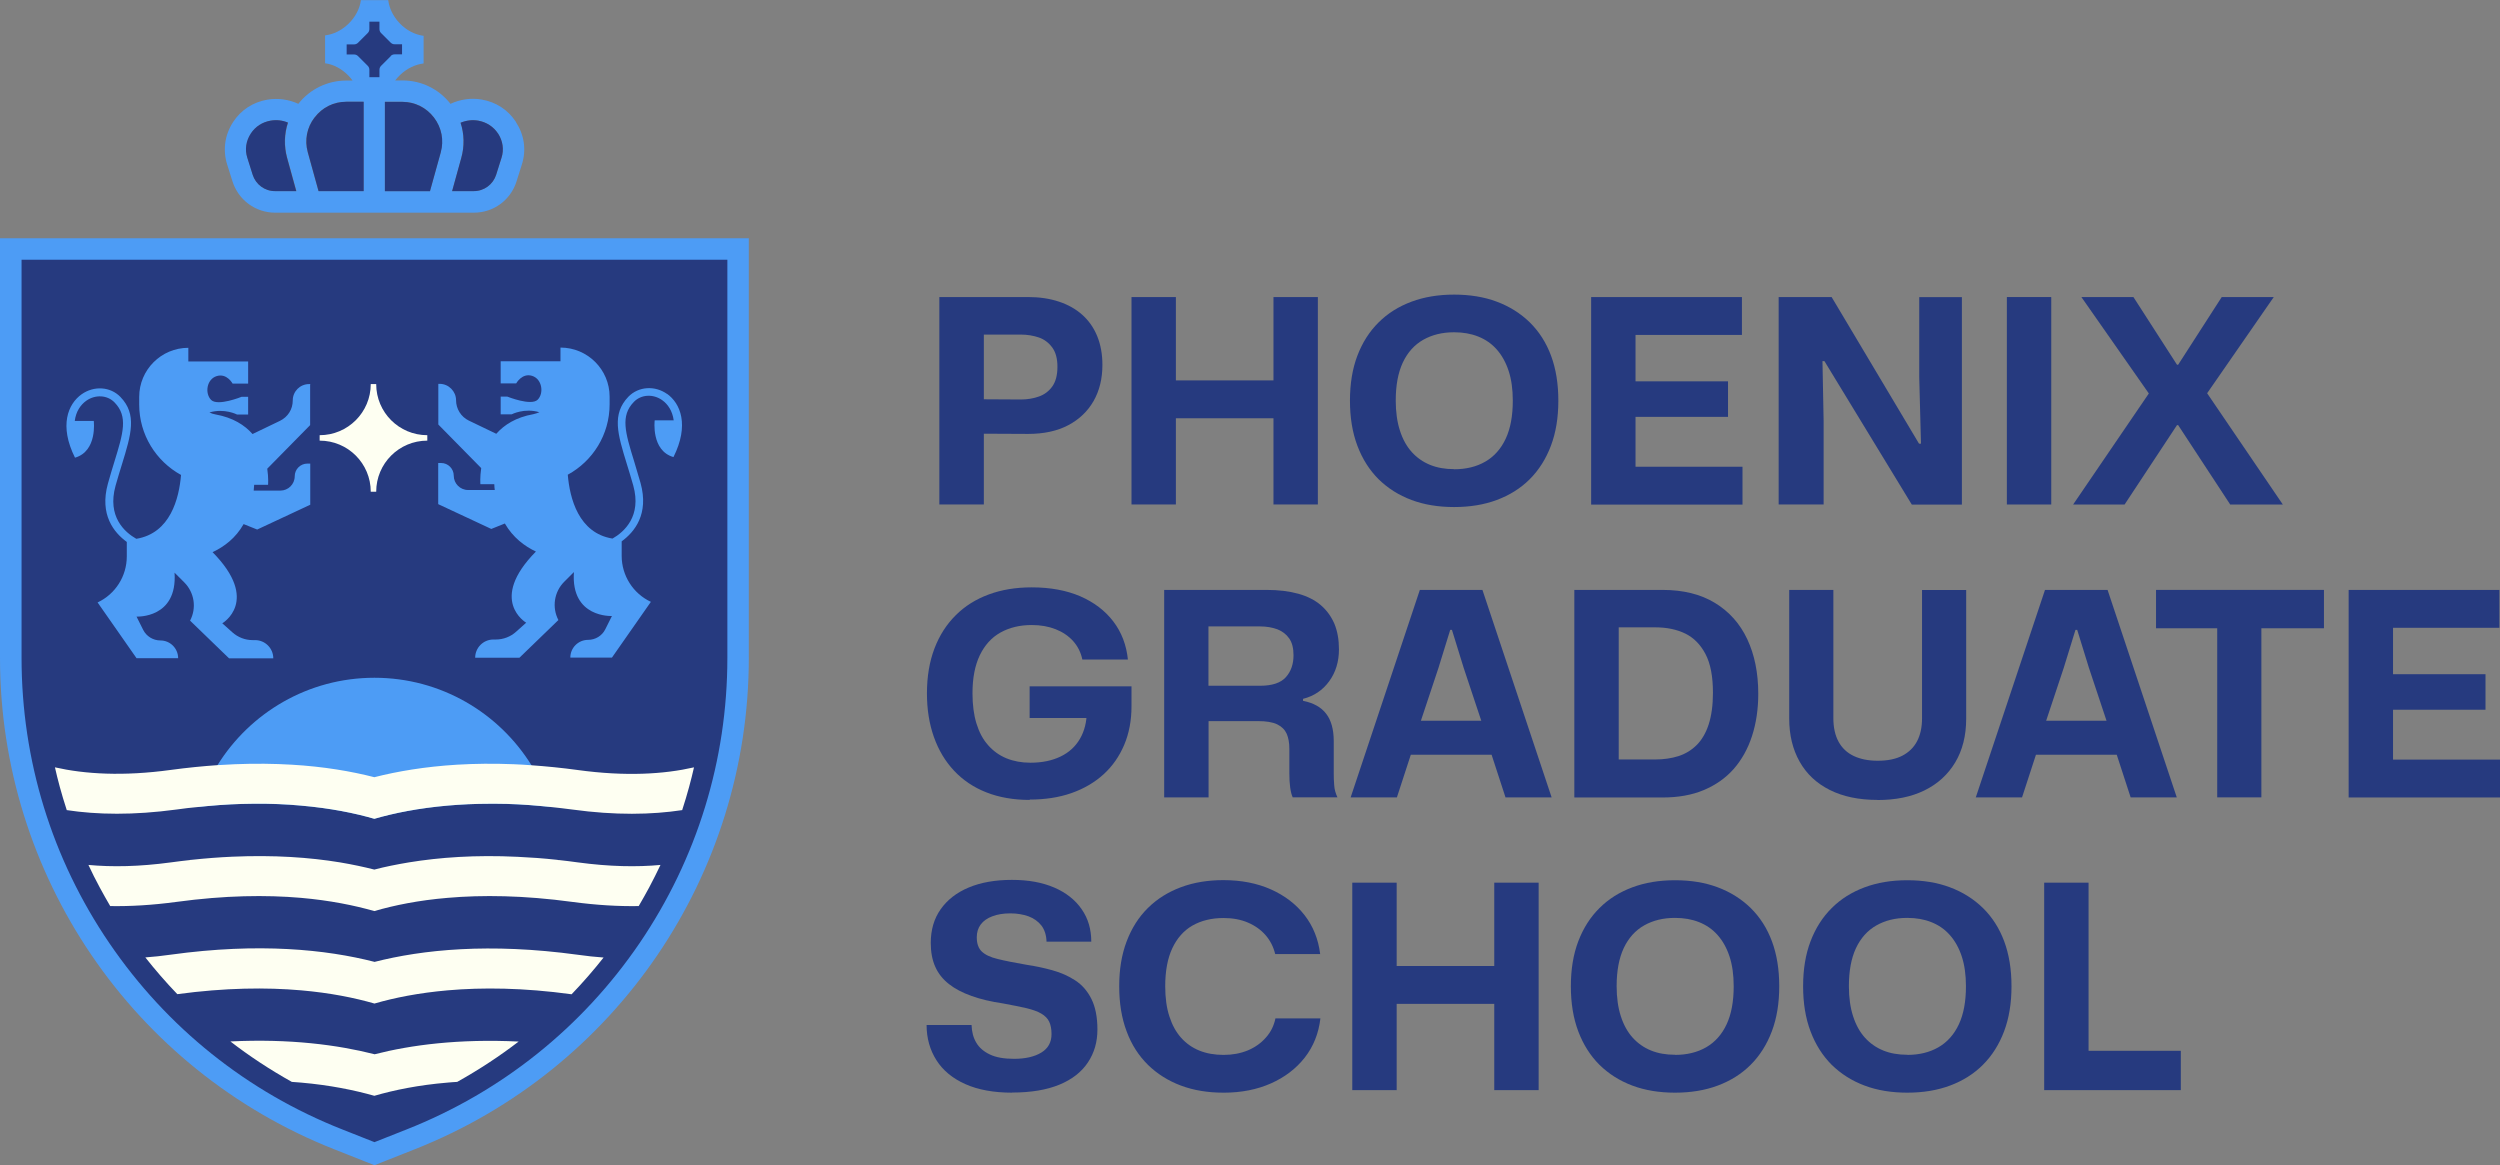
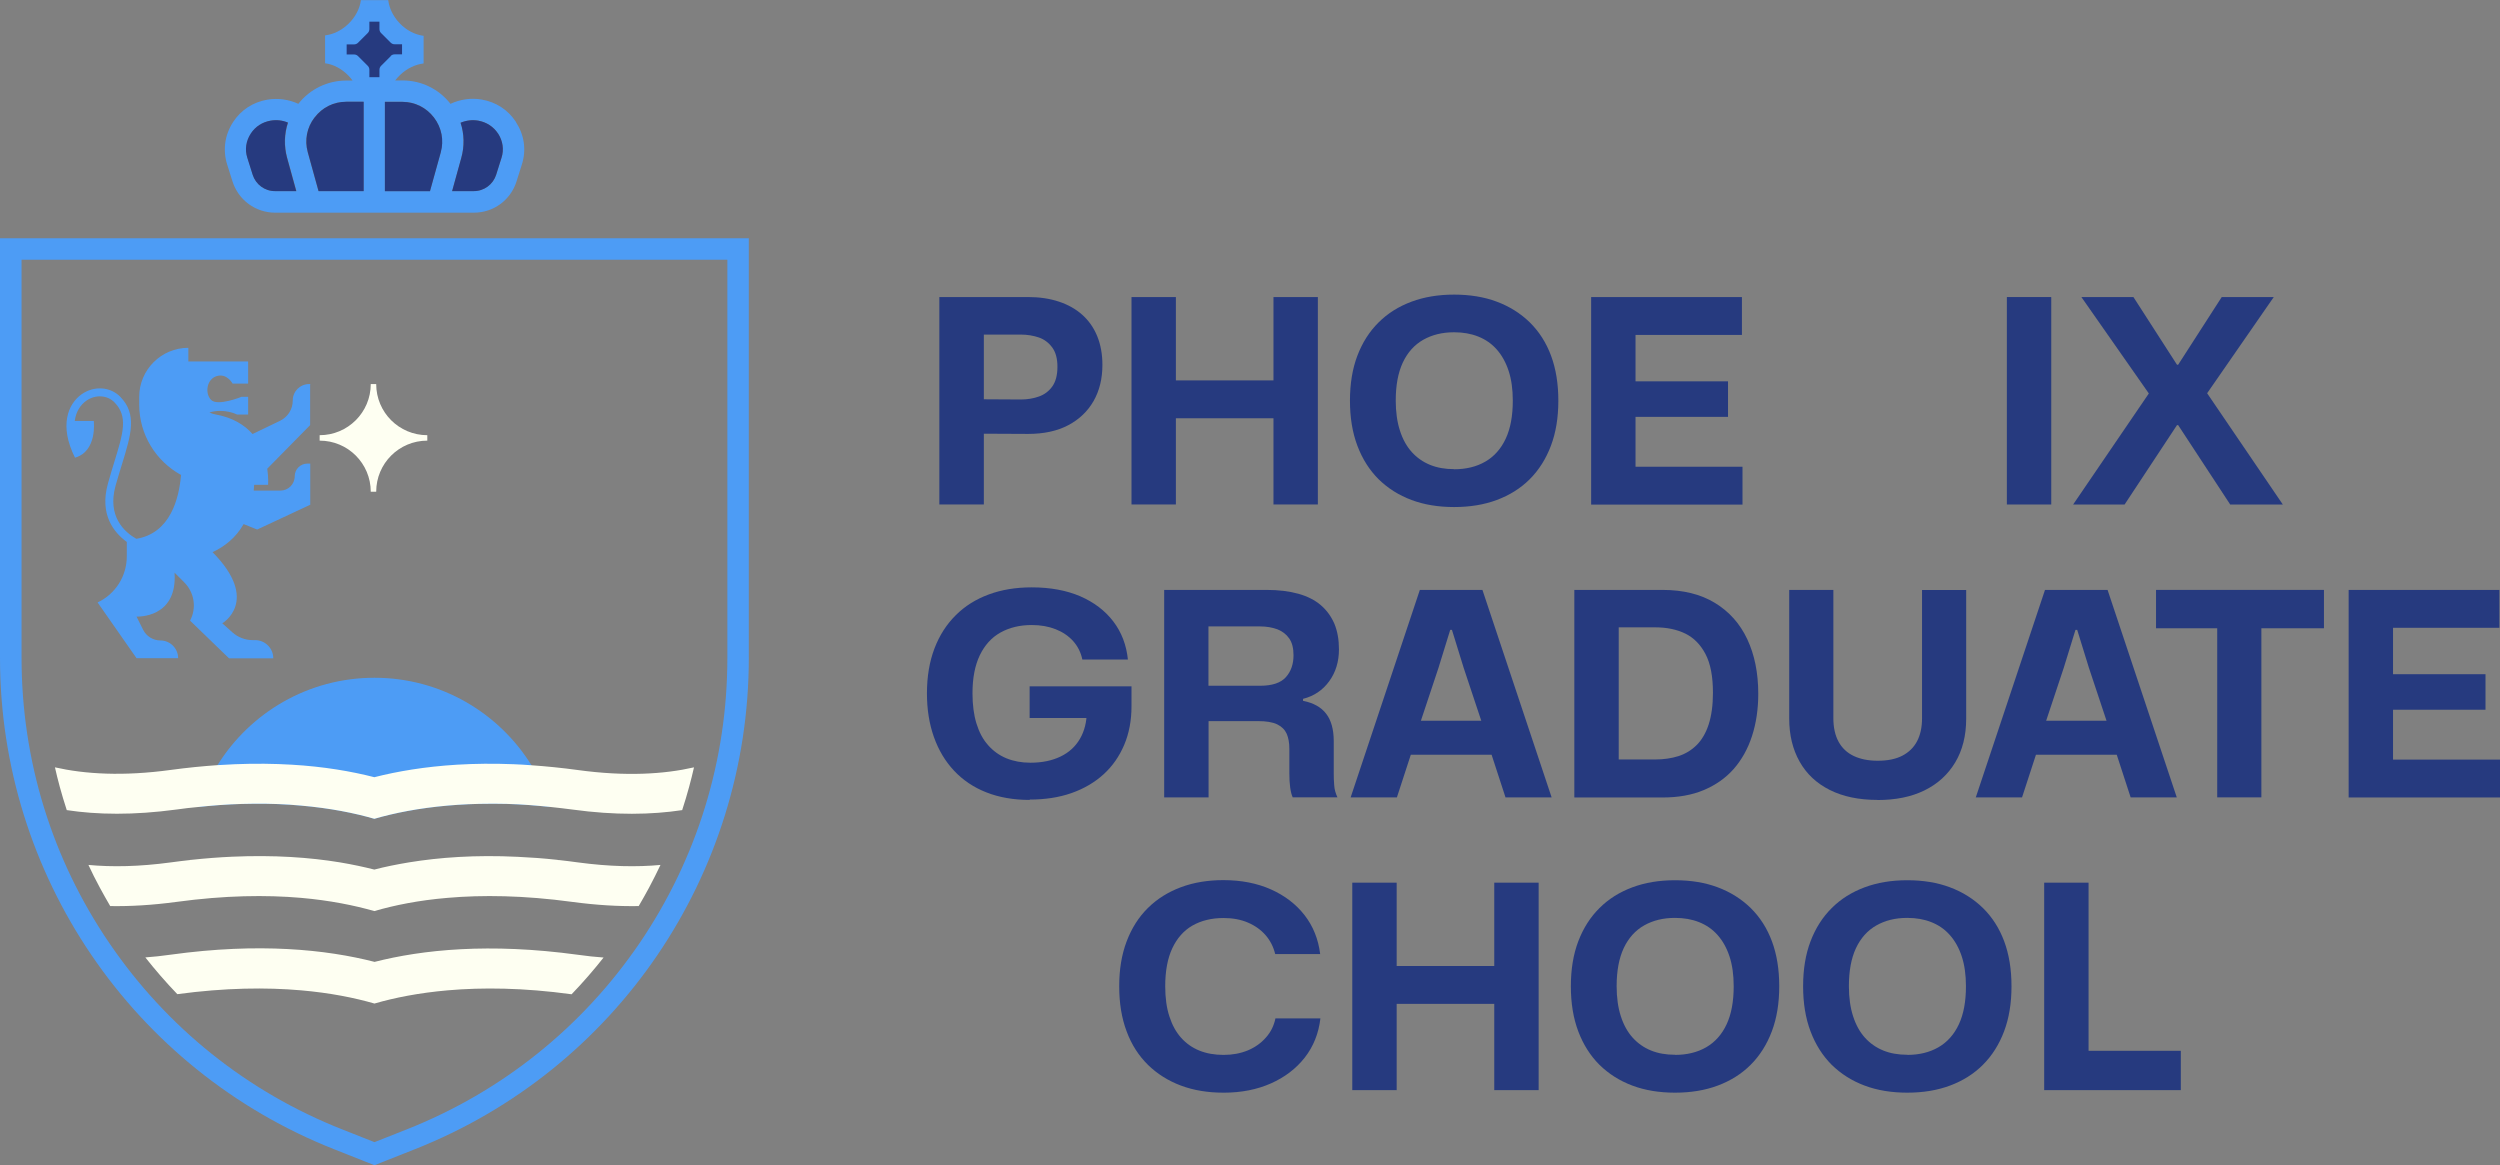
<svg xmlns="http://www.w3.org/2000/svg" id="Layer_2" data-name="Layer 2" viewBox="0 0 215.71 100.54">
  <rect x="0" y="0" width="215.71" height="100.54" fill="#808080" stroke="none" />
  <defs>
    <style>
      .cls-1 {
        fill: #fefff2;
      }

      .cls-2 {
        fill: #263a7f;
      }

      .cls-3 {
        fill: #4d9cf5;
      }
    </style>
  </defs>
  <g id="Layer_1-2" data-name="Layer 1">
    <g>
      <g>
        <path class="cls-2" d="M81.05,43.53v-17.9h7.66c.97,0,1.85.13,2.64.39.79.26,1.47.64,2.03,1.14.56.5.99,1.11,1.29,1.84.3.73.45,1.56.45,2.49,0,1.18-.25,2.21-.76,3.11-.51.89-1.24,1.59-2.19,2.09-.95.5-2.1.75-3.46.75l-4.17-.02v-2.97l3.54.02c.57,0,1.1-.09,1.57-.26.47-.17.86-.46,1.15-.87.29-.41.44-.97.44-1.69s-.15-1.26-.45-1.67c-.3-.41-.69-.7-1.15-.86-.47-.16-.99-.25-1.56-.25h-3.68l.49-.52v15.18h-3.83Z" />
        <path class="cls-2" d="M97.63,43.53v-17.9h3.83v7.66l-.47-.47h9.36l-.47.47v-7.66h3.83v17.9h-3.83v-7.91l.47.47h-9.36l.47-.47v7.91h-3.83Z" />
        <path class="cls-2" d="M125.47,43.75c-1.36,0-2.59-.2-3.68-.61-1.1-.41-2.04-1.01-2.84-1.79-.79-.79-1.4-1.75-1.83-2.89-.43-1.14-.64-2.43-.64-3.89s.21-2.75.64-3.88c.43-1.13,1.04-2.09,1.83-2.87.79-.79,1.74-1.38,2.84-1.79,1.1-.41,2.32-.61,3.68-.61s2.59.2,3.68.61c1.1.41,2.05,1.01,2.85,1.79.8.79,1.41,1.74,1.83,2.87.42,1.13.63,2.42.63,3.88s-.21,2.75-.64,3.89c-.43,1.14-1.04,2.1-1.83,2.89-.79.79-1.74,1.38-2.84,1.79-1.1.41-2.32.61-3.68.61ZM125.47,40.49c1.03,0,1.93-.22,2.69-.66.76-.44,1.35-1.1,1.76-1.98.41-.88.61-1.97.61-3.28,0-.98-.12-1.84-.36-2.57-.24-.73-.58-1.34-1.02-1.84-.44-.5-.97-.87-1.6-1.12-.62-.25-1.32-.37-2.09-.37-1.02,0-1.9.22-2.66.65-.76.43-1.35,1.09-1.76,1.96-.41.88-.61,1.97-.61,3.28,0,.98.12,1.85.36,2.59.24.75.58,1.36,1.02,1.85s.97.86,1.58,1.11c.61.25,1.31.37,2.08.37Z" />
        <path class="cls-2" d="M137.29,43.53v-17.9h13.01v3.27h-10.02l.84-.81v5.62l-.84-.81h8.82v3.07h-8.82l.84-.81v5.92l-.84-.81h10.07v3.27h-13.06Z" />
-         <path class="cls-2" d="M153.47,43.53v-17.9h4.57l7.54,12.65h.17l-.15-5.72v-6.92h3.68v17.9h-4.32l-7.54-12.38h-.17l.1,5.18v7.19h-3.88Z" />
        <path class="cls-2" d="M173.16,43.53v-17.9h3.83v17.9h-3.83Z" />
        <path class="cls-2" d="M178.88,43.53l6.53-9.58-5.82-8.32h4.49l3.76,5.84h.1l3.76-5.84h4.49l-5.75,8.3,6.53,9.6h-4.54l-4.49-6.85h-.1l-4.52,6.85h-4.44Z" />
        <path class="cls-2" d="M88.84,69.02c-1.39,0-2.64-.22-3.73-.65-1.1-.43-2.03-1.06-2.79-1.87s-1.34-1.78-1.74-2.91c-.4-1.13-.6-2.38-.6-3.76,0-1.46.22-2.75.65-3.88.43-1.13,1.05-2.09,1.84-2.87.79-.79,1.74-1.38,2.85-1.79,1.11-.41,2.34-.61,3.7-.61,1.6,0,3,.26,4.19.77,1.19.52,2.14,1.24,2.85,2.17.71.93,1.13,2.03,1.26,3.29h-3.93c-.13-.62-.4-1.15-.8-1.6-.4-.44-.9-.78-1.51-1.02-.61-.24-1.29-.36-2.06-.36-1.03,0-1.93.22-2.7.65-.77.43-1.36,1.09-1.78,1.96-.42.88-.63,1.97-.63,3.28,0,.98.11,1.85.34,2.6.23.75.56,1.38,1.01,1.88.44.5.97.88,1.58,1.13.61.25,1.31.38,2.07.38,1,0,1.86-.18,2.59-.53.73-.35,1.29-.86,1.68-1.53.39-.67.59-1.46.59-2.36v-.69l1.06,1.25h-5.99v-2.73h8.79v1.72c0,1.23-.21,2.34-.63,3.33-.42.99-1.01,1.84-1.78,2.54-.77.7-1.69,1.24-2.77,1.62s-2.28.56-3.61.56Z" />
        <path class="cls-2" d="M100.45,68.8v-17.9h8.84c1.03,0,1.94.11,2.73.33.79.22,1.44.55,1.95.99s.9.98,1.17,1.61c.26.63.39,1.36.39,2.2,0,1.06-.28,1.98-.84,2.75-.56.77-1.31,1.28-2.26,1.52v.17c.9.18,1.57.55,2,1.12.43.56.65,1.35.65,2.35v2.8c0,.33.01.67.04,1.02.02.35.12.7.28,1.04h-3.86c-.1-.21-.17-.5-.22-.86-.05-.36-.07-.76-.07-1.2v-2.14c0-.51-.08-.94-.23-1.29-.16-.35-.43-.62-.82-.81-.39-.19-.95-.28-1.67-.28h-4.25v6.58h-3.83ZM104.28,59.17h4.44c1.05,0,1.79-.25,2.23-.74s.66-1.12.66-1.89c0-.61-.12-1.09-.37-1.45-.25-.36-.59-.62-1.02-.79-.43-.16-.94-.25-1.51-.25h-4.44v5.11Z" />
        <path class="cls-2" d="M116.54,68.8l5.97-17.9h5.4l5.97,17.9h-3.98l-1.2-3.68h-6.97l-1.2,3.68h-3.98ZM122.6,62.19h5.21l-1.52-4.57-1.01-3.27h-.15l-1.01,3.27-1.52,4.57Z" />
        <path class="cls-2" d="M135.84,68.8v-17.9h7.61c1.78,0,3.29.37,4.52,1.12,1.23.75,2.16,1.79,2.79,3.13.63,1.34.95,2.91.95,4.71,0,1.33-.18,2.54-.54,3.65-.36,1.11-.89,2.05-1.58,2.84-.7.79-1.56,1.39-2.58,1.82-1.02.43-2.21.64-3.55.64h-7.61ZM139.67,65.53h3.17c.72,0,1.38-.1,1.99-.29.61-.2,1.13-.52,1.57-.96.44-.44.79-1.03,1.03-1.77s.37-1.65.37-2.73c0-1.41-.21-2.52-.64-3.34-.43-.82-1.01-1.41-1.74-1.77-.74-.36-1.6-.54-2.58-.54h-3.17v11.39Z" />
        <path class="cls-2" d="M161.99,69.02c-1.6,0-2.98-.29-4.11-.86-1.14-.57-2.01-1.39-2.6-2.44-.6-1.06-.9-2.3-.9-3.72v-11.1h3.81v11.07c0,.8.15,1.48.45,2.03.3.55.74.96,1.31,1.23.57.27,1.26.41,2.06.41.85,0,1.56-.14,2.12-.43.56-.29.99-.7,1.28-1.25.29-.55.43-1.21.43-1.98v-11.07h3.81v11.1c0,1.47-.32,2.73-.95,3.78-.63,1.05-1.51,1.85-2.65,2.41-1.14.56-2.49.83-4.06.83Z" />
        <path class="cls-2" d="M170.48,68.8l5.97-17.9h5.4l5.97,17.9h-3.98l-1.2-3.68h-6.97l-1.2,3.68h-3.98ZM176.55,62.19h5.21l-1.52-4.57-1.01-3.27h-.15l-1.01,3.27-1.52,4.57Z" />
        <path class="cls-2" d="M191.31,68.8v-14.59h-5.28v-3.31h14.49v3.31h-5.4v14.59h-3.81Z" />
        <path class="cls-2" d="M202.65,68.8v-17.9h13.01v3.27h-10.02l.84-.81v5.62l-.84-.81h8.82v3.07h-8.82l.84-.81v5.92l-.84-.81h10.07v3.27h-13.06Z" />
-         <path class="cls-2" d="M87.34,94.28c-1.6,0-2.96-.25-4.05-.74-1.1-.49-1.93-1.18-2.49-2.06-.56-.88-.85-1.9-.85-3.04h3.88c.02.59.15,1.1.41,1.53.25.43.65.77,1.18,1.02.53.25,1.22.37,2.07.37.98,0,1.77-.18,2.36-.54.59-.36.88-.89.88-1.6,0-.43-.07-.78-.2-1.06-.13-.28-.36-.51-.68-.7-.32-.19-.75-.34-1.28-.47-.53-.12-1.21-.26-2.03-.41-1.02-.15-1.92-.36-2.7-.64-.79-.28-1.44-.62-1.96-1.03-.52-.41-.92-.9-1.18-1.49-.26-.58-.39-1.26-.39-2.05,0-1.13.28-2.1.85-2.91s1.37-1.44,2.42-1.88c1.05-.44,2.29-.66,3.73-.66s2.62.22,3.65.66c1.02.44,1.81,1.06,2.37,1.87.56.8.83,1.74.83,2.8h-3.86c-.02-.57-.17-1.04-.45-1.4-.29-.36-.66-.62-1.12-.79-.46-.16-.97-.25-1.55-.25s-1.11.08-1.55.25c-.44.16-.78.4-1.01.71-.23.31-.34.68-.34,1.1,0,.54.14.95.43,1.23.29.28.75.5,1.39.65.64.16,1.47.32,2.5.5.75.11,1.49.27,2.21.47.72.2,1.38.49,1.96.87.59.38,1.06.92,1.4,1.6.34.68.52,1.56.52,2.64s-.27,2.01-.82,2.84c-.55.83-1.37,1.47-2.46,1.92-1.09.45-2.45.68-4.09.68Z" />
        <path class="cls-2" d="M105.56,94.28c-1.34,0-2.56-.2-3.66-.61s-2.05-1.01-2.85-1.79c-.8-.79-1.42-1.75-1.84-2.89-.43-1.14-.64-2.43-.64-3.89s.21-2.73.64-3.87c.43-1.14,1.04-2.1,1.84-2.89.8-.79,1.75-1.38,2.85-1.79,1.1-.41,2.32-.61,3.66-.61,1.54,0,2.91.27,4.1.8,1.19.53,2.16,1.27,2.9,2.22.74.95,1.19,2.07,1.35,3.36h-3.88c-.15-.62-.43-1.17-.83-1.63s-.92-.83-1.53-1.09c-.61-.26-1.31-.39-2.1-.39-1.03,0-1.92.22-2.68.65-.75.43-1.33,1.09-1.74,1.96-.41.88-.61,1.97-.61,3.28,0,1,.12,1.87.36,2.6.24.74.57,1.35,1.01,1.84s.96.86,1.58,1.11c.62.25,1.32.37,2.09.37s1.46-.13,2.09-.39c.62-.26,1.14-.63,1.56-1.11.42-.47.69-1.02.82-1.65h3.88c-.15,1.29-.6,2.42-1.35,3.38-.75.96-1.73,1.7-2.92,2.23-1.2.53-2.55.8-4.08.8Z" />
        <path class="cls-2" d="M116.68,94.06v-17.9h3.83v7.66l-.47-.47h9.36l-.47.47v-7.66h3.83v17.9h-3.83v-7.91l.47.47h-9.36l.47-.47v7.91h-3.83Z" />
        <path class="cls-2" d="M144.53,94.28c-1.36,0-2.59-.2-3.68-.61-1.1-.41-2.04-1.01-2.84-1.79-.79-.79-1.4-1.75-1.83-2.89-.43-1.14-.64-2.43-.64-3.89s.21-2.75.64-3.88c.43-1.13,1.04-2.09,1.83-2.87.79-.79,1.74-1.38,2.84-1.79,1.1-.41,2.32-.61,3.68-.61s2.59.2,3.68.61c1.1.41,2.05,1.01,2.85,1.79.8.79,1.41,1.74,1.83,2.87.42,1.13.63,2.42.63,3.88s-.21,2.75-.64,3.89c-.43,1.14-1.04,2.1-1.83,2.89-.79.79-1.74,1.38-2.84,1.79-1.1.41-2.32.61-3.68.61ZM144.53,91.02c1.03,0,1.93-.22,2.69-.66.76-.44,1.35-1.1,1.76-1.98.41-.88.61-1.97.61-3.28,0-.98-.12-1.84-.36-2.57-.24-.73-.58-1.34-1.02-1.84-.44-.5-.97-.87-1.6-1.12-.62-.25-1.32-.37-2.09-.37-1.02,0-1.9.22-2.66.65-.76.43-1.35,1.09-1.76,1.96-.41.88-.61,1.97-.61,3.28,0,.98.12,1.85.36,2.59.24.75.58,1.36,1.02,1.85s.97.86,1.58,1.11c.61.25,1.31.37,2.08.37Z" />
        <path class="cls-2" d="M164.57,94.28c-1.36,0-2.59-.2-3.68-.61-1.1-.41-2.04-1.01-2.84-1.79-.79-.79-1.4-1.75-1.83-2.89-.43-1.14-.64-2.43-.64-3.89s.21-2.75.64-3.88c.43-1.13,1.04-2.09,1.83-2.87.79-.79,1.74-1.38,2.84-1.79,1.1-.41,2.32-.61,3.68-.61s2.59.2,3.68.61c1.1.41,2.05,1.01,2.85,1.79.8.79,1.41,1.74,1.83,2.87.42,1.13.63,2.42.63,3.88s-.21,2.75-.64,3.89c-.43,1.14-1.04,2.1-1.83,2.89-.79.79-1.74,1.38-2.84,1.79-1.1.41-2.32.61-3.68.61ZM164.57,91.02c1.03,0,1.93-.22,2.69-.66.76-.44,1.35-1.1,1.76-1.98.41-.88.61-1.97.61-3.28,0-.98-.12-1.84-.36-2.57-.24-.73-.58-1.34-1.02-1.84-.44-.5-.97-.87-1.6-1.12-.62-.25-1.32-.37-2.09-.37-1.02,0-1.9.22-2.66.65-.76.43-1.35,1.09-1.76,1.96-.41.88-.61,1.97-.61,3.28,0,.98.12,1.85.36,2.59.24.75.58,1.36,1.02,1.85s.97.86,1.58,1.11c.61.25,1.31.37,2.08.37Z" />
        <path class="cls-2" d="M176.38,94.06v-17.9h3.83v15.15l-.56-.64h8.52v3.39h-11.79Z" />
      </g>
      <g>
        <g>
-           <path class="cls-2" d="M29.19,98.31c-8.37-3.3-15.46-8.98-20.52-16.42-5.06-7.44-7.73-16.12-7.73-25.12v-.93h0V21.49h62.76v35.29c0,9-2.67,17.68-7.73,25.12-5.06,7.44-12.16,13.11-20.52,16.42l-3.12,1.23-3.12-1.23Z" />
          <path class="cls-3" d="M62.76,22.41v34.36c0,8.81-2.62,17.32-7.57,24.6-4.96,7.28-11.91,12.84-20.1,16.08l-2.78,1.1-2.78-1.1c-8.19-3.23-15.14-8.79-20.1-16.08-4.96-7.28-7.57-15.79-7.57-24.6v-1.85s0-32.51,0-32.51h60.91M64.61,20.56H0v36.21h0C0,75.49,11.44,92.3,28.85,99.17l3.46,1.37,3.46-1.37c17.41-6.87,28.84-23.68,28.84-42.4h0V20.56h0Z" />
        </g>
        <path class="cls-3" d="M38.62,69.51c-2.51.22-4.6.64-6.32,1.14h0c-1.72-.5-3.82-.92-6.33-1.14-1.28-.11-2.66-.17-4.15-.16-1.23,0-2.53.07-3.91.2-.26.02-.53.05-.8.08.4-1.28.96-2.49,1.65-3.6,2.81-4.53,7.83-7.55,13.55-7.55s10.74,3.02,13.55,7.55c.69,1.11,1.25,2.32,1.65,3.6-.28-.03-.55-.05-.82-.08-1.38-.13-2.68-.19-3.91-.2-.16,0-.31,0-.47,0-1.32,0-2.54.06-3.69.16Z" />
        <g>
          <path class="cls-3" d="M44.51,10.51c-.67-1.03-1.72-1.71-2.94-1.92-.92-.16-1.87-.02-2.7.37-1.01-1.29-2.52-2.02-4.15-2.02h-.62c.13-.17.27-.33.43-.48.6-.57,1.32-.9,2-.98l.02-.02v-2.37c-.72-.09-1.48-.46-2.08-1.1-.56-.59-.89-1.3-.97-1.98h0s-2.36,0-2.36,0c-.09.72-.47,1.47-1.1,2.07-.59.56-1.29.89-1.97.97l-.02.02v2.39c.71.09,1.45.47,2.05,1.1.12.13.23.26.32.39h-.53c-1.63,0-3.14.73-4.15,2.01-.83-.39-1.77-.51-2.68-.36-1.22.21-2.27.89-2.94,1.92-.73,1.12-.91,2.42-.52,3.67l.46,1.46c.51,1.61,1.99,2.7,3.68,2.7h17.15c1.69,0,3.17-1.08,3.68-2.7l.46-1.46c.4-1.25.21-2.55-.52-3.67ZM23.73,16.49c-.88,0-1.66-.57-1.92-1.41l-.46-1.46c-.23-.71-.12-1.46.3-2.1.39-.59.99-.99,1.71-1.11.51-.09,1.03-.02,1.5.17-.32.97-.35,2.02-.07,3.05l.79,2.86h-1.84ZM31.37,16.49h-3.89l-.03-.1-.9-3.25c-.29-1.04-.08-2.13.58-3,.66-.86,1.65-1.36,2.73-1.36h1.5v7.71ZM38.03,13.14l-.9,3.24-.03.11h-3.89v-7.71h1.5c1.08,0,2.08.49,2.73,1.36.66.86.87,1.95.58,3ZM43.27,13.62l-.46,1.46c-.27.84-1.04,1.41-1.93,1.41h-1.87l.79-2.86c.28-1.02.25-2.07-.06-3.04.48-.2,1-.27,1.52-.18.71.12,1.32.51,1.71,1.11.42.65.53,1.39.3,2.11Z" />
          <g>
            <path class="cls-2" d="M42.97,11.52c-.39-.59-.99-.98-1.71-1.11-.52-.09-1.04-.02-1.52.18.32.97.35,2.02.06,3.04l-.79,2.86h1.87c.89,0,1.66-.57,1.93-1.41l.46-1.46c.23-.71.12-1.46-.3-2.11Z" />
            <path class="cls-2" d="M34.71,8.79h-1.5v7.71h3.89l.03-.11.9-3.24c.29-1.04.08-2.13-.58-3-.66-.86-1.65-1.36-2.73-1.36Z" />
            <path class="cls-2" d="M27.14,10.14c-.66.86-.87,1.95-.58,3l.9,3.25.03.1h3.89v-7.71h-1.5c-1.08,0-2.08.49-2.73,1.36Z" />
            <path class="cls-2" d="M24.85,10.58c-.47-.2-.99-.26-1.5-.17-.71.12-1.32.51-1.71,1.11-.42.64-.53,1.39-.3,2.1l.46,1.46c.27.84,1.04,1.41,1.92,1.41h1.84l-.79-2.86c-.28-1.02-.25-2.07.07-3.05Z" />
            <path class="cls-2" d="M33.71,4.83c.09-.09.21-.14.34-.14h.64v-.87h-.64c-.13,0-.25-.05-.34-.14l-.32-.32-.11-.11-.4-.4c-.09-.09-.14-.21-.14-.34v-.64h-.87v.64c0,.13-.05.25-.14.34l-.84.84c-.09.09-.21.14-.34.14h-.41s-.23,0-.23,0v.87h.64c.13,0,.25.05.34.14l.35.35.49.49c.09.09.14.21.14.34v.36s0,.28,0,.28h.87v-.64c0-.13.05-.25.14-.34l.31-.31.18-.18.35-.35Z" />
          </g>
        </g>
        <g>
          <path class="cls-1" d="M49.85,66.44c-1.39-.19-2.72-.32-3.99-.41-.52-.04-1.03-.07-1.53-.09-1.75-.07-3.38-.05-4.89.04-2.77.17-5.14.57-7.14,1.08h0c-2-.51-4.37-.92-7.14-1.08-1.51-.09-3.14-.11-4.89-.04-.49.02-1,.05-1.51.08-1.28.09-2.61.22-4.01.41-4.15.57-7.44.36-10.01-.22.23,1.03.56,2.28,1.02,3.69,2.63.4,5.75.45,9.46-.05.65-.09,1.28-.17,1.89-.22.27-.03.54-.05.8-.08,1.38-.13,2.68-.19,3.91-.2,1.49-.02,2.88.04,4.15.16,2.51.22,4.61.64,6.33,1.14h0c1.72-.5,3.82-.92,6.32-1.14,1.15-.1,2.38-.16,3.69-.16.16,0,.31,0,.47,0,1.23,0,2.53.07,3.91.2.27.02.54.05.82.08.61.06,1.23.14,1.87.22,3.71.51,6.85.45,9.48.05.46-1.41.79-2.67,1.02-3.69-2.58.59-5.87.8-10.04.23Z" />
          <path class="cls-1" d="M49.85,74.41c-.55-.08-1.08-.14-1.61-.2-.05,0-.11,0-.16-.02-1.18-.13-2.31-.21-3.4-.26-3.65-.18-6.77.05-9.4.48-1.07.18-2.07.38-2.98.62-.91-.23-1.89-.44-2.96-.62-2.61-.43-5.7-.65-9.31-.49-1.12.05-2.29.14-3.51.27-.05,0-.09,0-.14.02-.53.06-1.07.12-1.63.2-2.73.37-5.09.41-7.12.22.3.64.62,1.29.98,1.95.28.52.58,1.05.9,1.6,1.73.03,3.63-.08,5.71-.36,4.19-.57,7.76-.61,10.75-.35h0c2.51.22,4.6.65,6.33,1.14h0c1.72-.5,3.82-.93,6.32-1.14h0c2.99-.26,6.57-.22,10.76.35,2.09.28,3.99.39,5.73.36.32-.55.62-1.08.9-1.6.35-.66.68-1.32.98-1.95-2.03.19-4.4.15-7.14-.22Z" />
          <path class="cls-1" d="M32.3,82.99c-4.15-1.06-9.93-1.67-17.55-.62-.77.11-1.51.19-2.21.24.83,1.05,1.75,2.12,2.76,3.17,4.15-.56,7.7-.59,10.68-.33,2.51.22,4.6.64,6.33,1.14h0c1.72-.5,3.82-.92,6.32-1.14h0c2.98-.26,6.53-.23,10.69.34,1.01-1.05,1.93-2.12,2.76-3.17-.71-.05-1.46-.13-2.23-.24-7.62-1.04-13.4-.44-17.55.62Z" />
-           <path class="cls-1" d="M32.3,90.96c-3.16-.8-7.27-1.35-12.42-1.1,1.59,1.23,3.35,2.4,5.3,3.49.27.02.53.04.79.06,2.51.22,4.6.65,6.33,1.14,1.72-.5,3.82-.93,6.33-1.14.27-.02.54-.05.82-.06,1.95-1.09,3.71-2.26,5.3-3.48-5.16-.25-9.28.29-12.44,1.1Z" />
        </g>
        <path class="cls-3" d="M26.79,33.14h-.12c-.78,0-1.41.63-1.41,1.41s-.43,1.43-1.1,1.76l-2.37,1.14c-.68-.77-1.69-1.42-3.19-1.69-.19-.03-.36-.09-.53-.17,1.29-.39,2.39.18,2.39.18h.95v-1.53h-.57s-2.05.83-2.62.27c-.56-.56-.4-1.79.48-2.06s1.37.65,1.37.65h1.34v-1.91h-5.16v-1.18c-2.34,0-4.24,1.9-4.24,4.24v.65c0,2.62,1.46,4.9,3.61,6.08-.17,2.03-.92,5.03-3.86,5.51-1-.57-2.53-1.91-1.79-4.58.19-.67.38-1.29.55-1.84.8-2.6,1.32-4.32-.13-5.82-.86-.89-2.27-.99-3.35-.23-1.18.84-1.95,2.71-.57,5.47h0s0,0,0,0c1.95-.56,1.62-3.17,1.62-3.17h-1.64c.1-.81.5-1.39.99-1.74.79-.56,1.83-.5,2.45.15,1.17,1.21.75,2.61-.03,5.14-.17.55-.36,1.18-.55,1.86-.74,2.68.52,4.22,1.63,5.03v1.25c0,1.7-.98,3.25-2.52,3.97l3.36,4.81h3.59c0-.84-.68-1.53-1.53-1.53-.63,0-1.21-.36-1.49-.92l-.57-1.14s3.55.19,3.28-3.79l.84.84c.87.87,1.08,2.2.5,3.3l3.36,3.25h3.82c0-.86-.7-1.57-1.57-1.57h-.21c-.65,0-1.27-.24-1.76-.68l-.86-.77s3.31-1.93-.84-6.14c.99-.46,1.99-1.2,2.68-2.42l1.17.47,4.58-2.14v-3.55h-.25c-.6,0-1.09.49-1.09,1.09h0c0,.69-.56,1.24-1.24,1.24h-2.3c.02-.16.03-.33.04-.5h1.2s.05-.59-.07-1.39l3.7-3.76v-3.51Z" />
-         <path class="cls-3" d="M57.57,34c-1.07-.76-2.48-.66-3.35.23-1.45,1.51-.93,3.22-.13,5.82.17.55.36,1.17.55,1.84.74,2.66-.79,4.01-1.79,4.58-2.93-.47-3.69-3.48-3.86-5.51,2.15-1.17,3.61-3.45,3.61-6.08v-.65c0-2.34-1.9-4.24-4.24-4.24h0v1.18h-5.16v1.91h1.34s.5-.92,1.37-.65,1.04,1.5.48,2.06-2.62-.27-2.62-.27h-.57v1.53h.95s1.1-.57,2.39-.18c-.17.07-.35.13-.53.17-1.5.27-2.51.92-3.19,1.69l-2.37-1.14c-.67-.32-1.1-1.01-1.1-1.76s-.63-1.41-1.41-1.41h-.12v3.51l3.7,3.76c-.12.81-.07,1.39-.07,1.39h1.2c0,.17.02.33.04.5h-2.3c-.69,0-1.24-.56-1.24-1.24h0c0-.6-.49-1.09-1.09-1.09h-.25v3.55l4.58,2.14,1.17-.47c.7,1.21,1.7,1.96,2.68,2.42-4.15,4.21-.84,6.14-.84,6.14l-.86.77c-.48.44-1.11.68-1.76.68h-.21c-.86,0-1.57.7-1.57,1.57h3.82l3.36-3.25c-.57-1.09-.37-2.43.5-3.3l.84-.84c-.28,3.98,3.28,3.79,3.28,3.79l-.57,1.14c-.28.57-.86.92-1.49.92-.84,0-1.53.68-1.53,1.53h3.59l3.36-4.81c-1.54-.72-2.52-2.27-2.52-3.97v-1.25c1.11-.81,2.37-2.35,1.63-5.03-.19-.67-.38-1.3-.55-1.86-.78-2.53-1.2-3.93-.03-5.14.63-.65,1.66-.71,2.45-.15.49.35.88.93.99,1.74h-1.64s-.33,2.61,1.62,3.17c0,0,0,0,0,0h0c1.38-2.76.61-4.64-.57-5.47Z" />
        <path class="cls-1" d="M36.87,37.55v.47c-2.44,0-4.41,1.97-4.41,4.41h-.47c0-2.44-1.97-4.41-4.41-4.41v-.47c2.43,0,4.41-1.97,4.41-4.41h.47c0,2.44,1.97,4.41,4.41,4.41Z" />
      </g>
    </g>
  </g>
</svg>